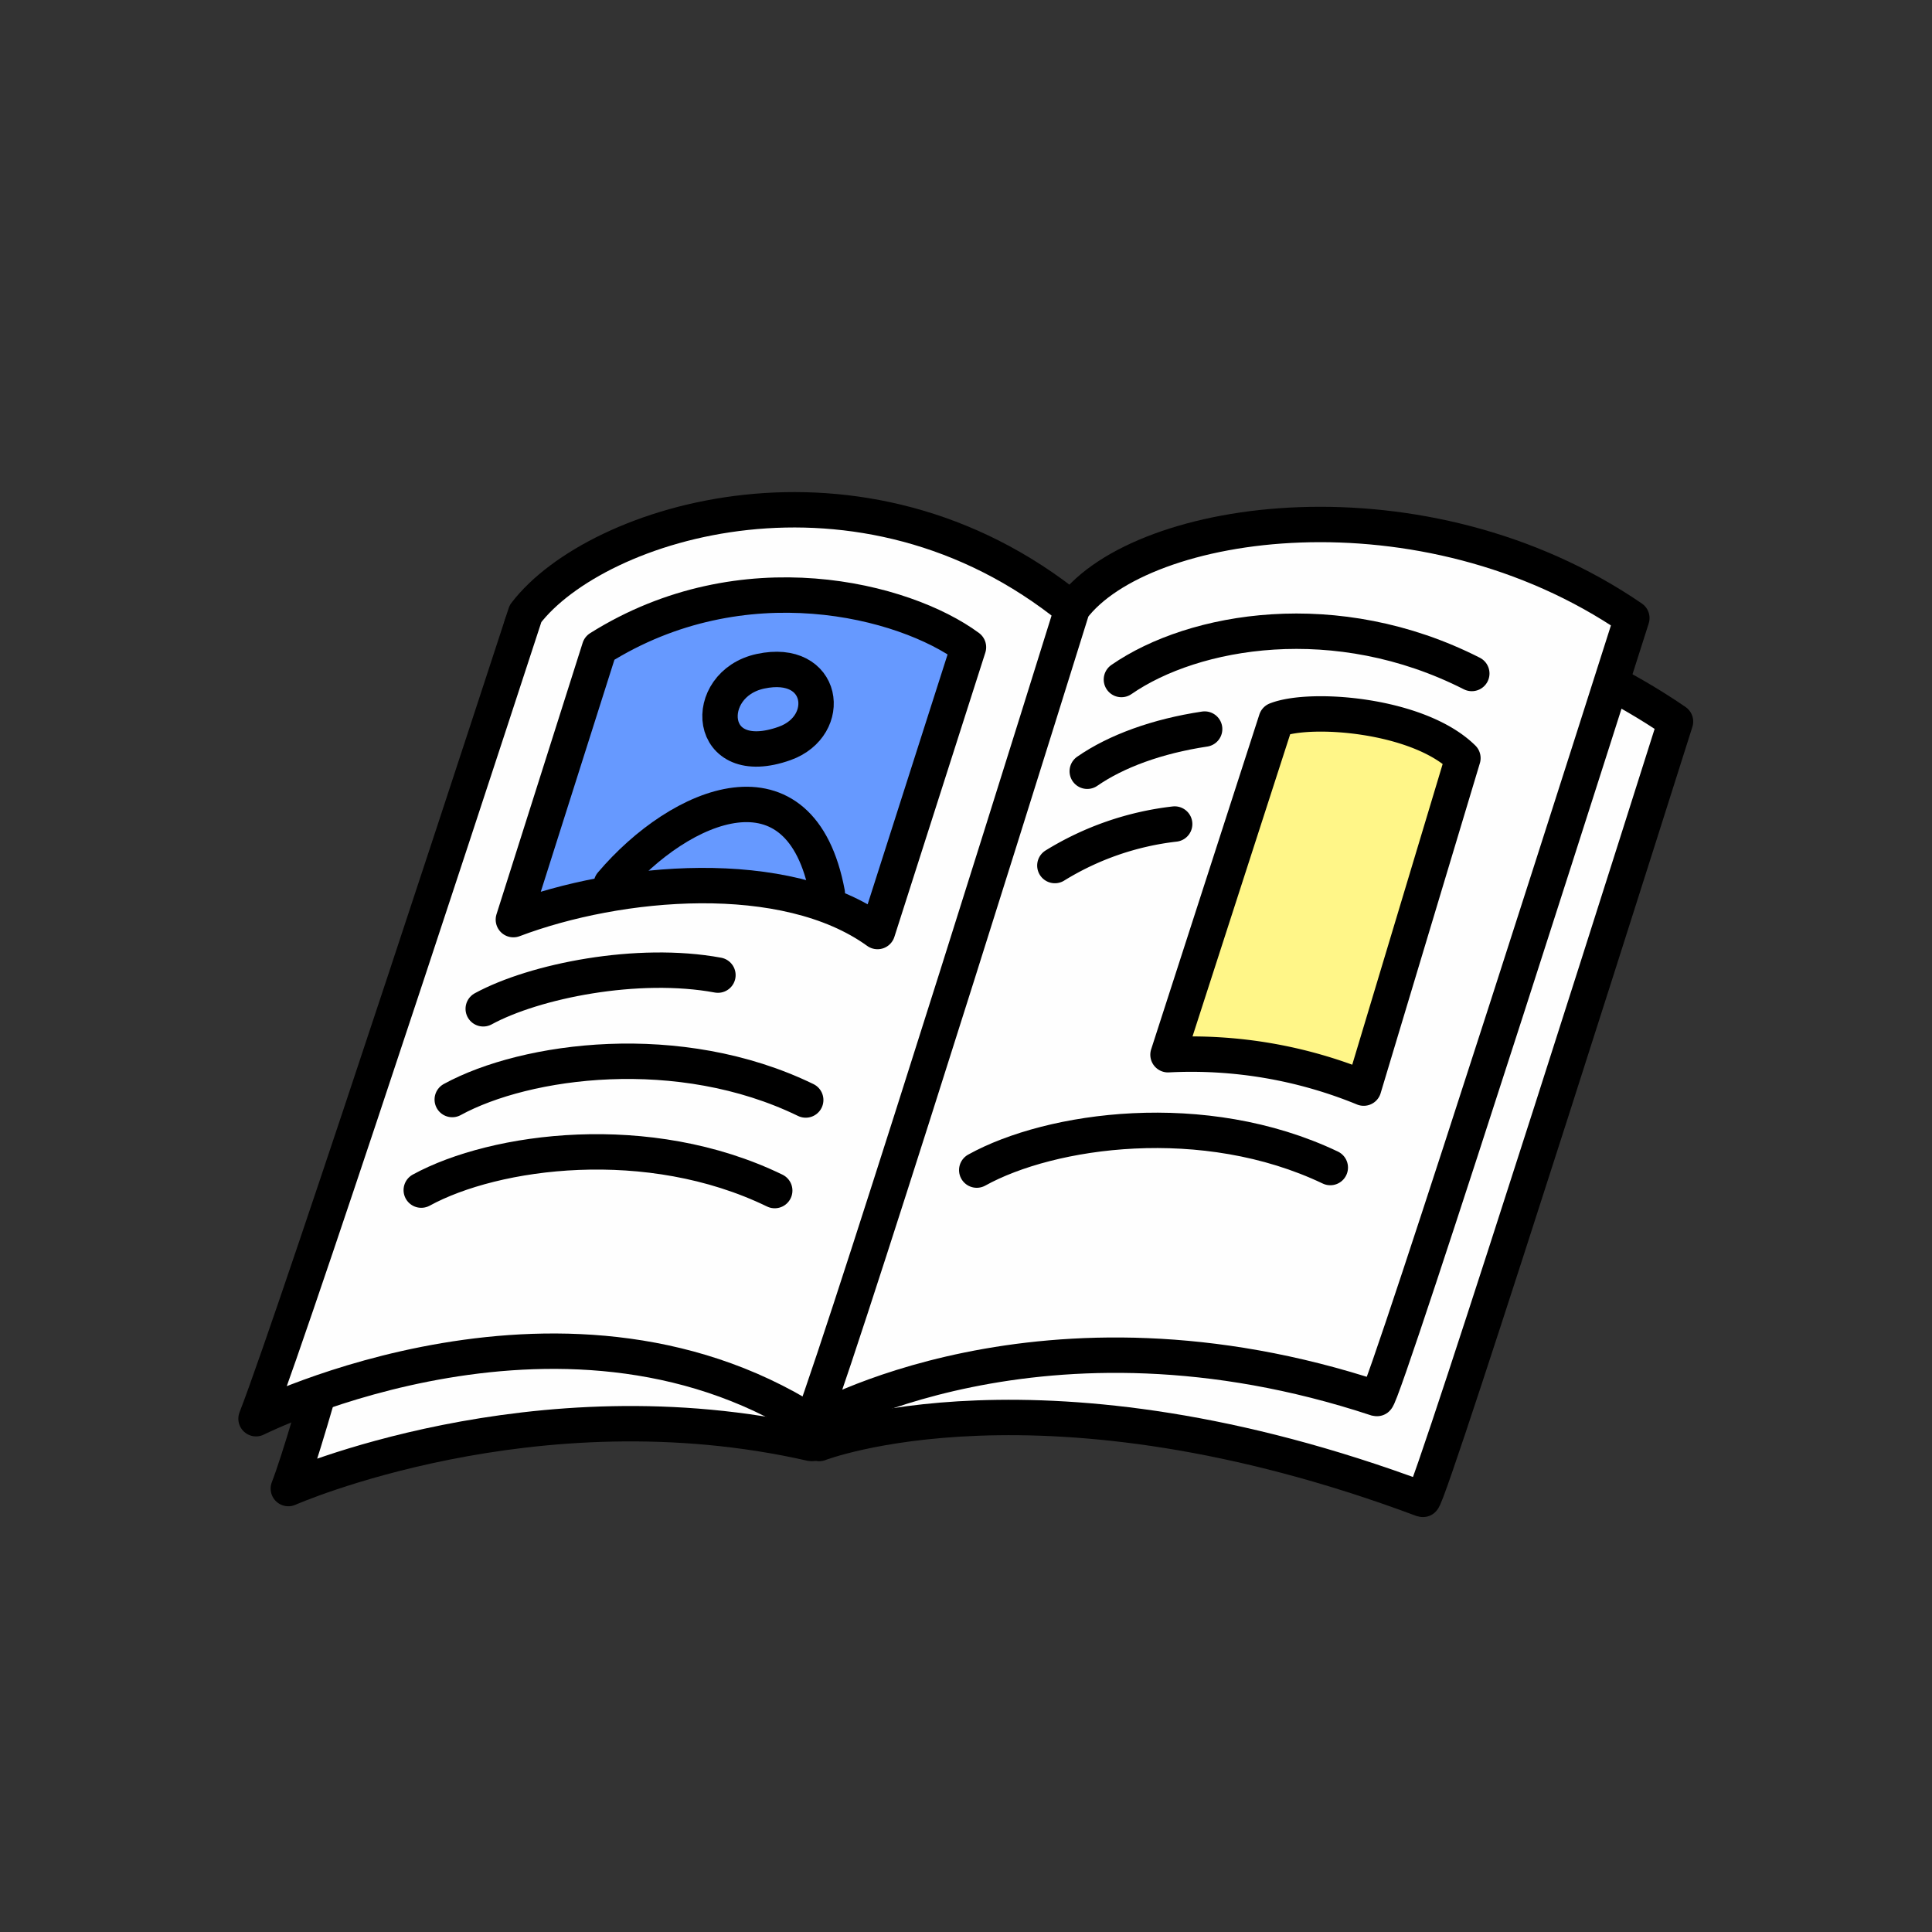
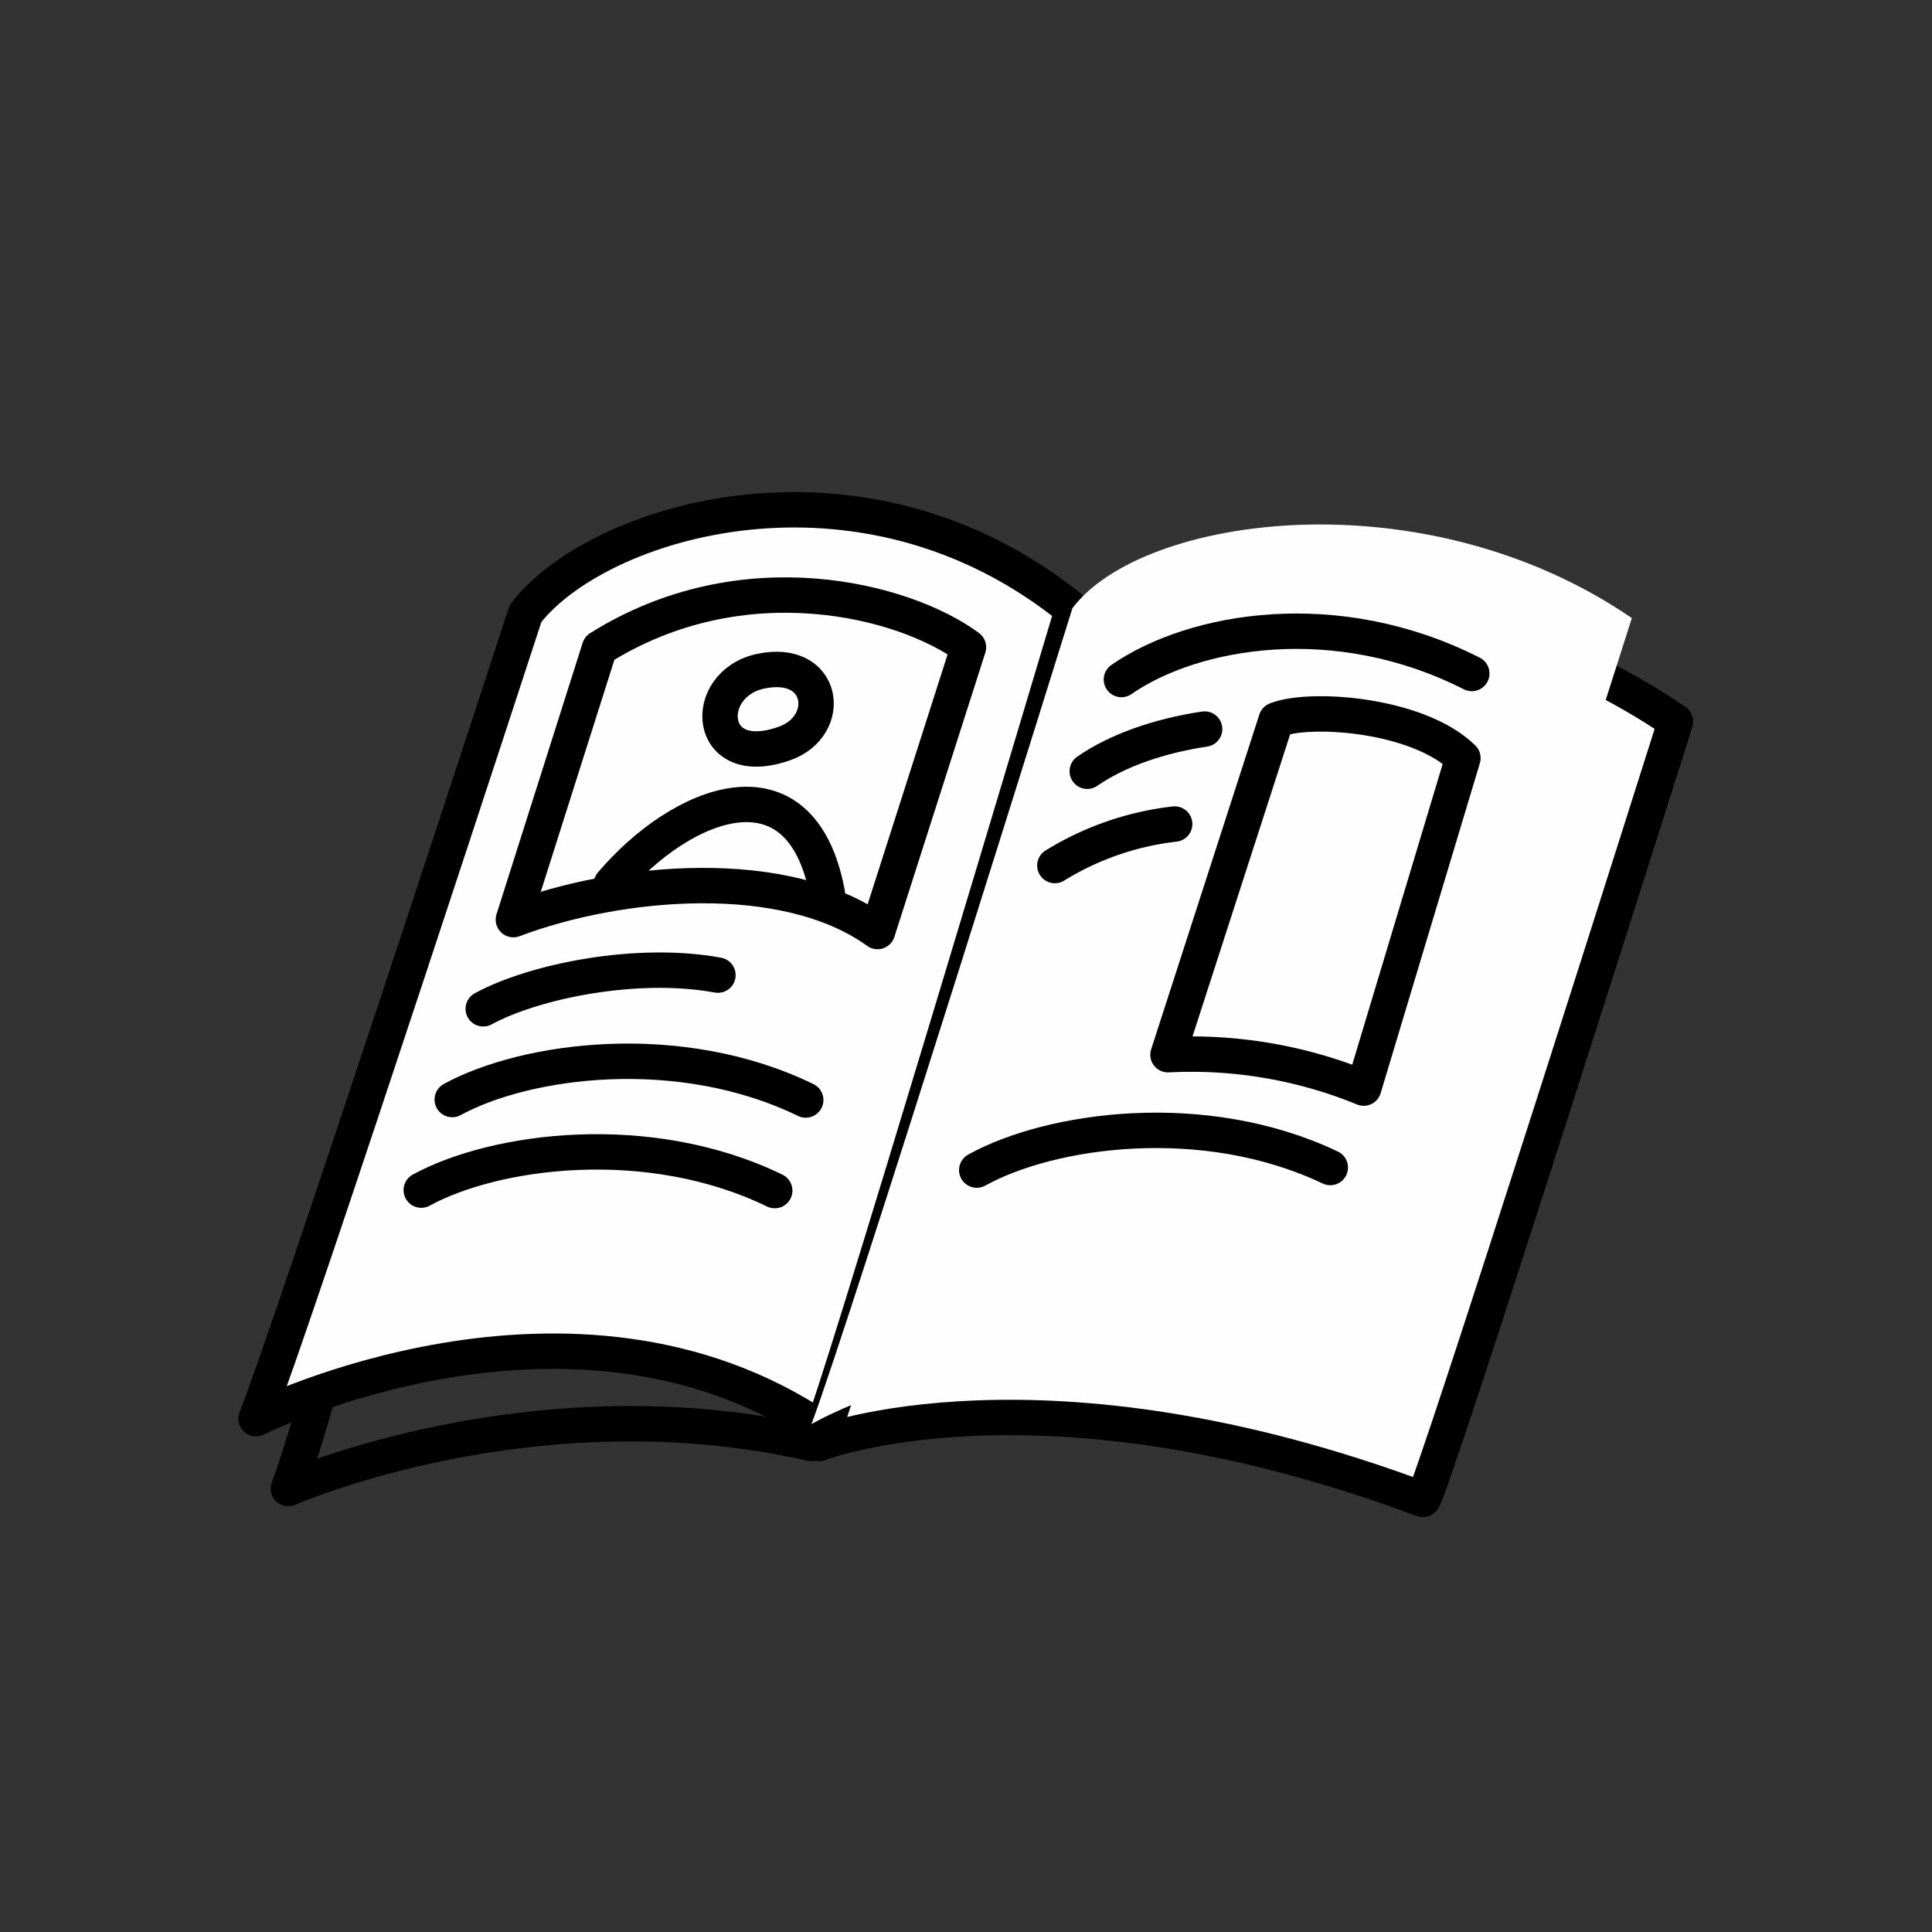
<svg xmlns="http://www.w3.org/2000/svg" id="Layer_1" data-name="Layer 1" viewBox="0 0 250 250">
  <rect x="0" y="0" width="250" height="250" fill="#333333" stroke="none" />
  <defs>
    <style>.cls-1{fill:#fefefe;}.cls-1,.cls-3,.cls-4{fill-rule:evenodd;}.cls-2,.cls-5{fill:none;stroke:#000;stroke-linecap:round;stroke-width:4.58px;}.cls-2{stroke-linejoin:round;}.cls-3{fill:#69f;}.cls-4{fill:#fff688;}.cls-5{stroke-miterlimit:22.93;}</style>
  </defs>
  <title>Tech Peeps_ 75_Icon</title>
-   <path class="cls-1" d="M37.31,192.62c5.44-14,30.24-111.82,30.24-111.82,9.15-12,43.42-22.76,70.78-.53,0,0-32.49,106.71-33.29,106.53C69.1,178.6,37.31,192.62,37.31,192.62Z" />
  <path class="cls-2" d="M37.31,192.62c5.44-14,30.24-111.82,30.24-111.82,9.15-12,43.42-22.76,70.78-.53,0,0-32.49,106.71-33.29,106.53C69.1,178.6,37.31,192.62,37.31,192.62Z" />
  <path class="cls-1" d="M33.13,183.58C38.57,169.6,68,79.4,68,79.4c9.15-12,43.42-22.76,70.78-.53,0,0-31.76,106.53-32.46,106.06C74,163.05,33.13,183.58,33.13,183.58Z" />
  <path class="cls-2" d="M33.13,183.58C38.57,169.6,68,79.4,68,79.4c9.15-12,43.42-22.76,70.78-.53,0,0-31.76,106.53-32.46,106.06C74,163.05,33.13,183.58,33.13,183.58Z" />
  <path class="cls-1" d="M106,186.79c5.25-14,31.81-103.94,31.81-103.94,9-12,52.07-7.95,79,10.52,0,0-31.93,100.95-32.7,100.66C134.8,175.59,106,186.79,106,186.79Z" />
  <path class="cls-2" d="M106,186.79c5.25-14,31.81-103.94,31.81-103.94,9-12,52.07-7.95,79,10.52,0,0-31.93,100.95-32.7,100.66C134.8,175.59,106,186.79,106,186.79Z" />
  <path class="cls-1" d="M105,184.28c5.25-14,33.77-105.58,33.77-105.58,9-12,45.42-17.19,72.39,1.28,0,0-32.21,101.24-33,101C134.77,166.63,105,184.28,105,184.28Z" />
-   <path class="cls-2" d="M105,184.28c5.25-14,33.77-105.58,33.77-105.58,9-12,45.42-17.19,72.39,1.28,0,0-32.21,101.24-33,101C134.77,166.63,105,184.28,105,184.28Z" />
  <path class="cls-2" d="M145.11,87.93c9.36-6.48,27.83-9.68,45.34-.78" />
  <path class="cls-2" d="M126.39,151.41c9.54-5.29,29.39-8.13,45.75-.33" />
  <path class="cls-2" d="M54.51,154c9.54-5.21,29.39-7.88,45.74.06" />
  <path class="cls-2" d="M58.52,142.28c9.54-5.21,29.39-7.89,45.74.06" />
  <path class="cls-2" d="M62.53,130.54c6.66-3.62,20-6.28,30.37-4.36" />
  <path class="cls-2" d="M140.69,99.8c3.75-2.6,9.06-4.54,15.19-5.46" />
  <path class="cls-2" d="M136.5,112a37.66,37.66,0,0,1,15.5-5.37" />
-   <path class="cls-3" d="M66.43,119c13.64-5.16,35.17-7.1,47.12,1.54l11.77-36.79c-8.27-6.11-29.16-11.55-47.74.12Z" />
  <path class="cls-2" d="M66.43,119c13.64-5.16,35.17-7.1,47.12,1.54l11.77-36.79c-8.27-6.11-29.16-11.55-47.74.12Z" />
-   <path class="cls-4" d="M165.14,93.16l-14,43.32a58.74,58.74,0,0,1,25.32,4.32L189.3,98.1C183.57,92.45,169.59,91.4,165.14,93.16Z" />
  <path class="cls-2" d="M165.14,93.16l-14,43.32a58.74,58.74,0,0,1,25.32,4.32L189.3,98.1C183.57,92.45,169.59,91.4,165.14,93.16Z" />
  <path class="cls-5" d="M79.11,114.38c9-10.59,24.52-17,27.94,1.18" />
  <path class="cls-5" d="M101.53,96.2c-10.21,3.64-10.85-7.68-3.12-9.34C106.72,85.08,107.92,93.92,101.53,96.2Z" />
</svg>